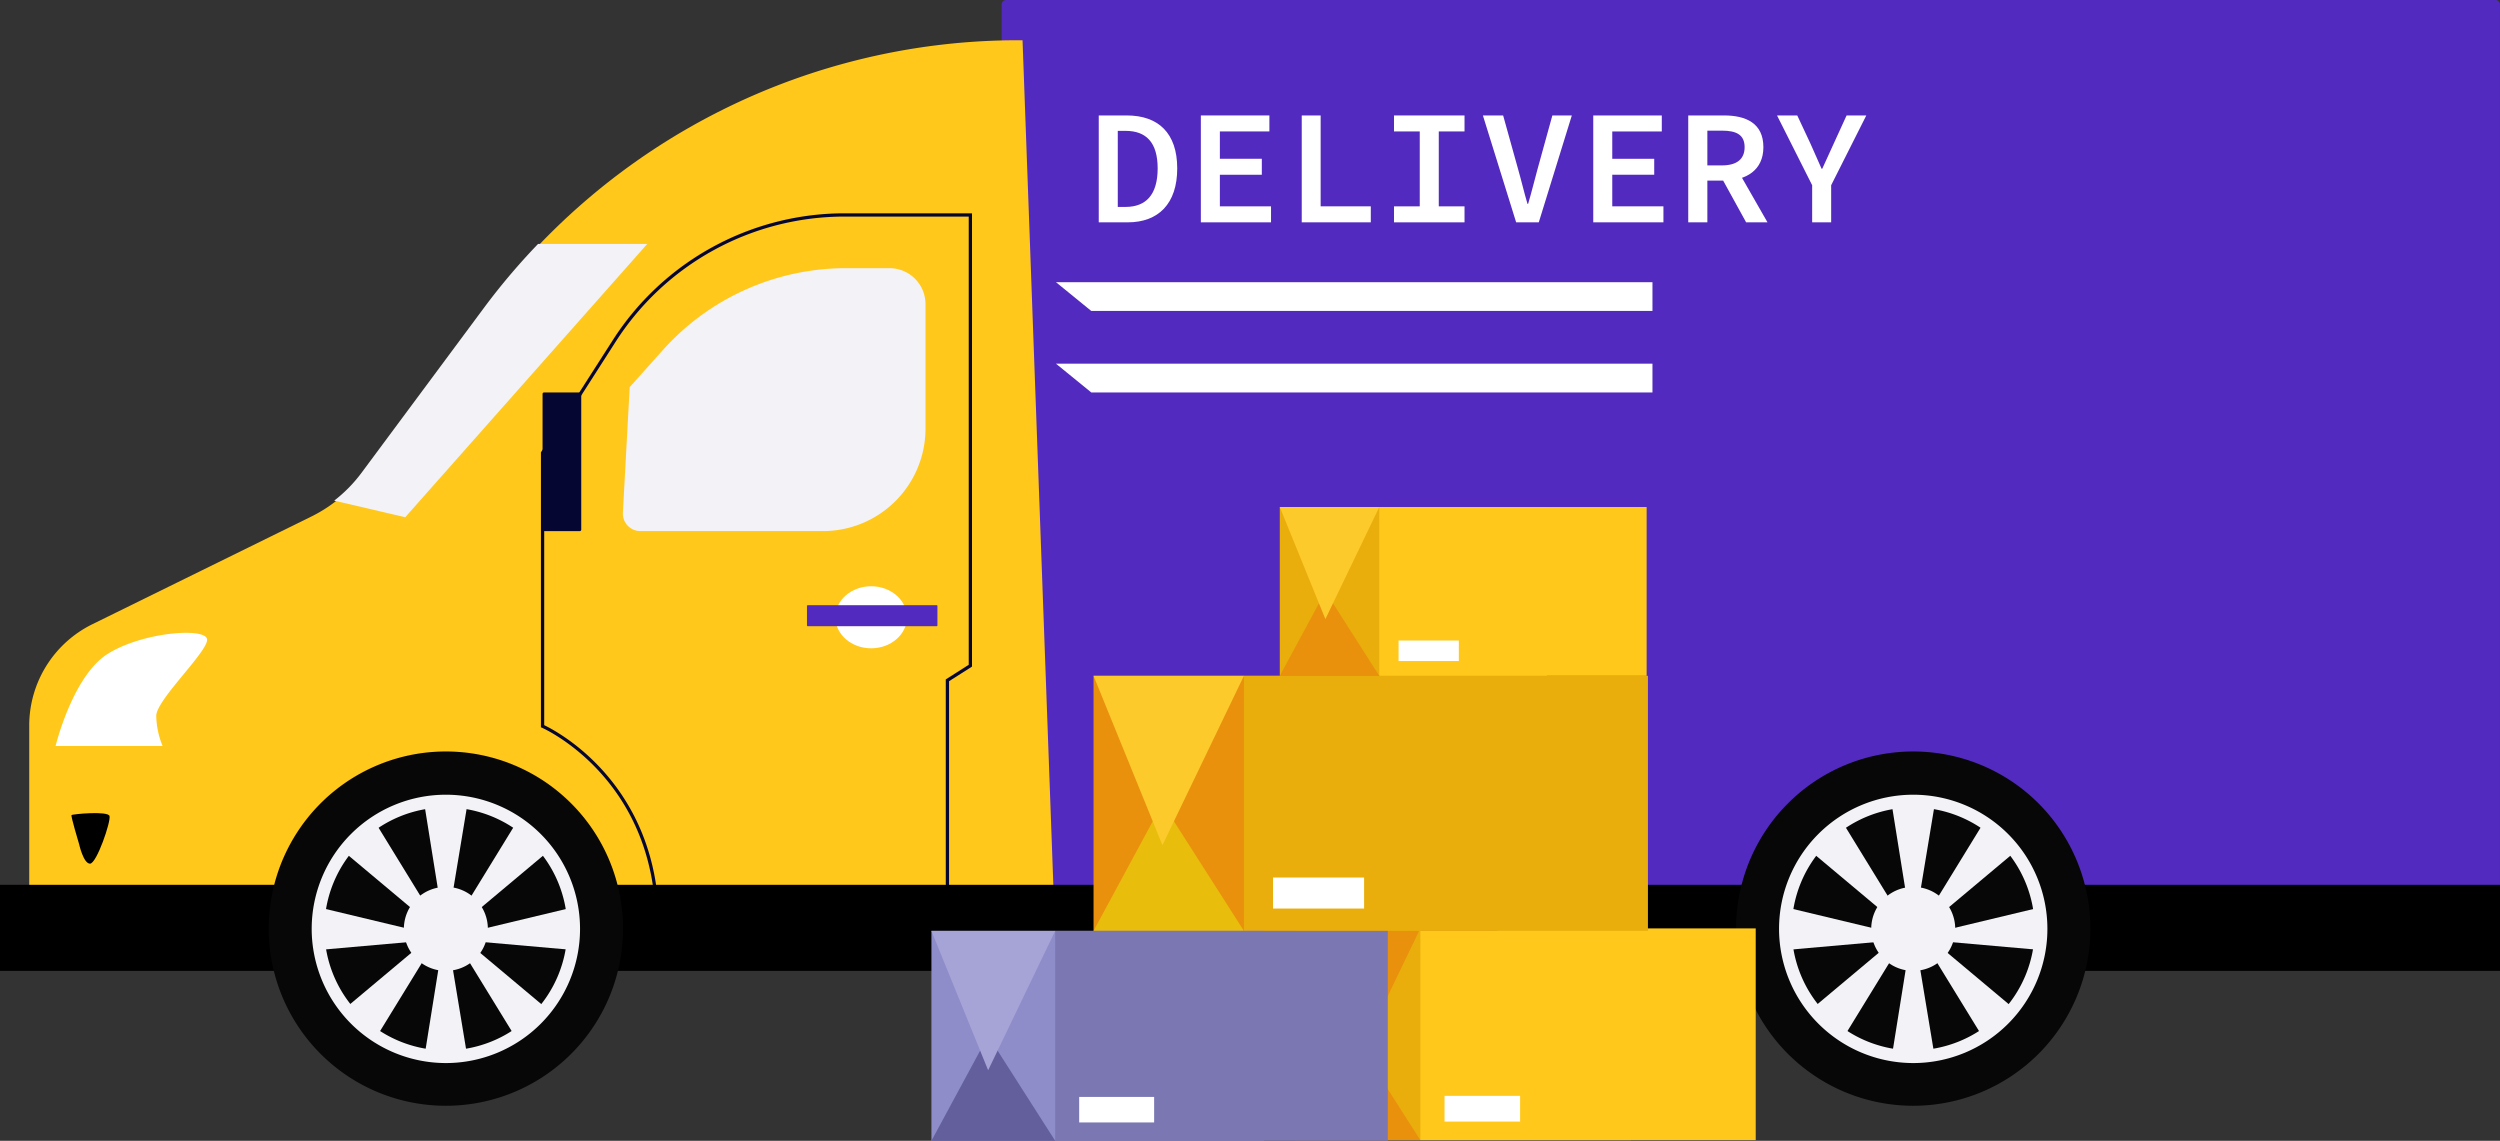
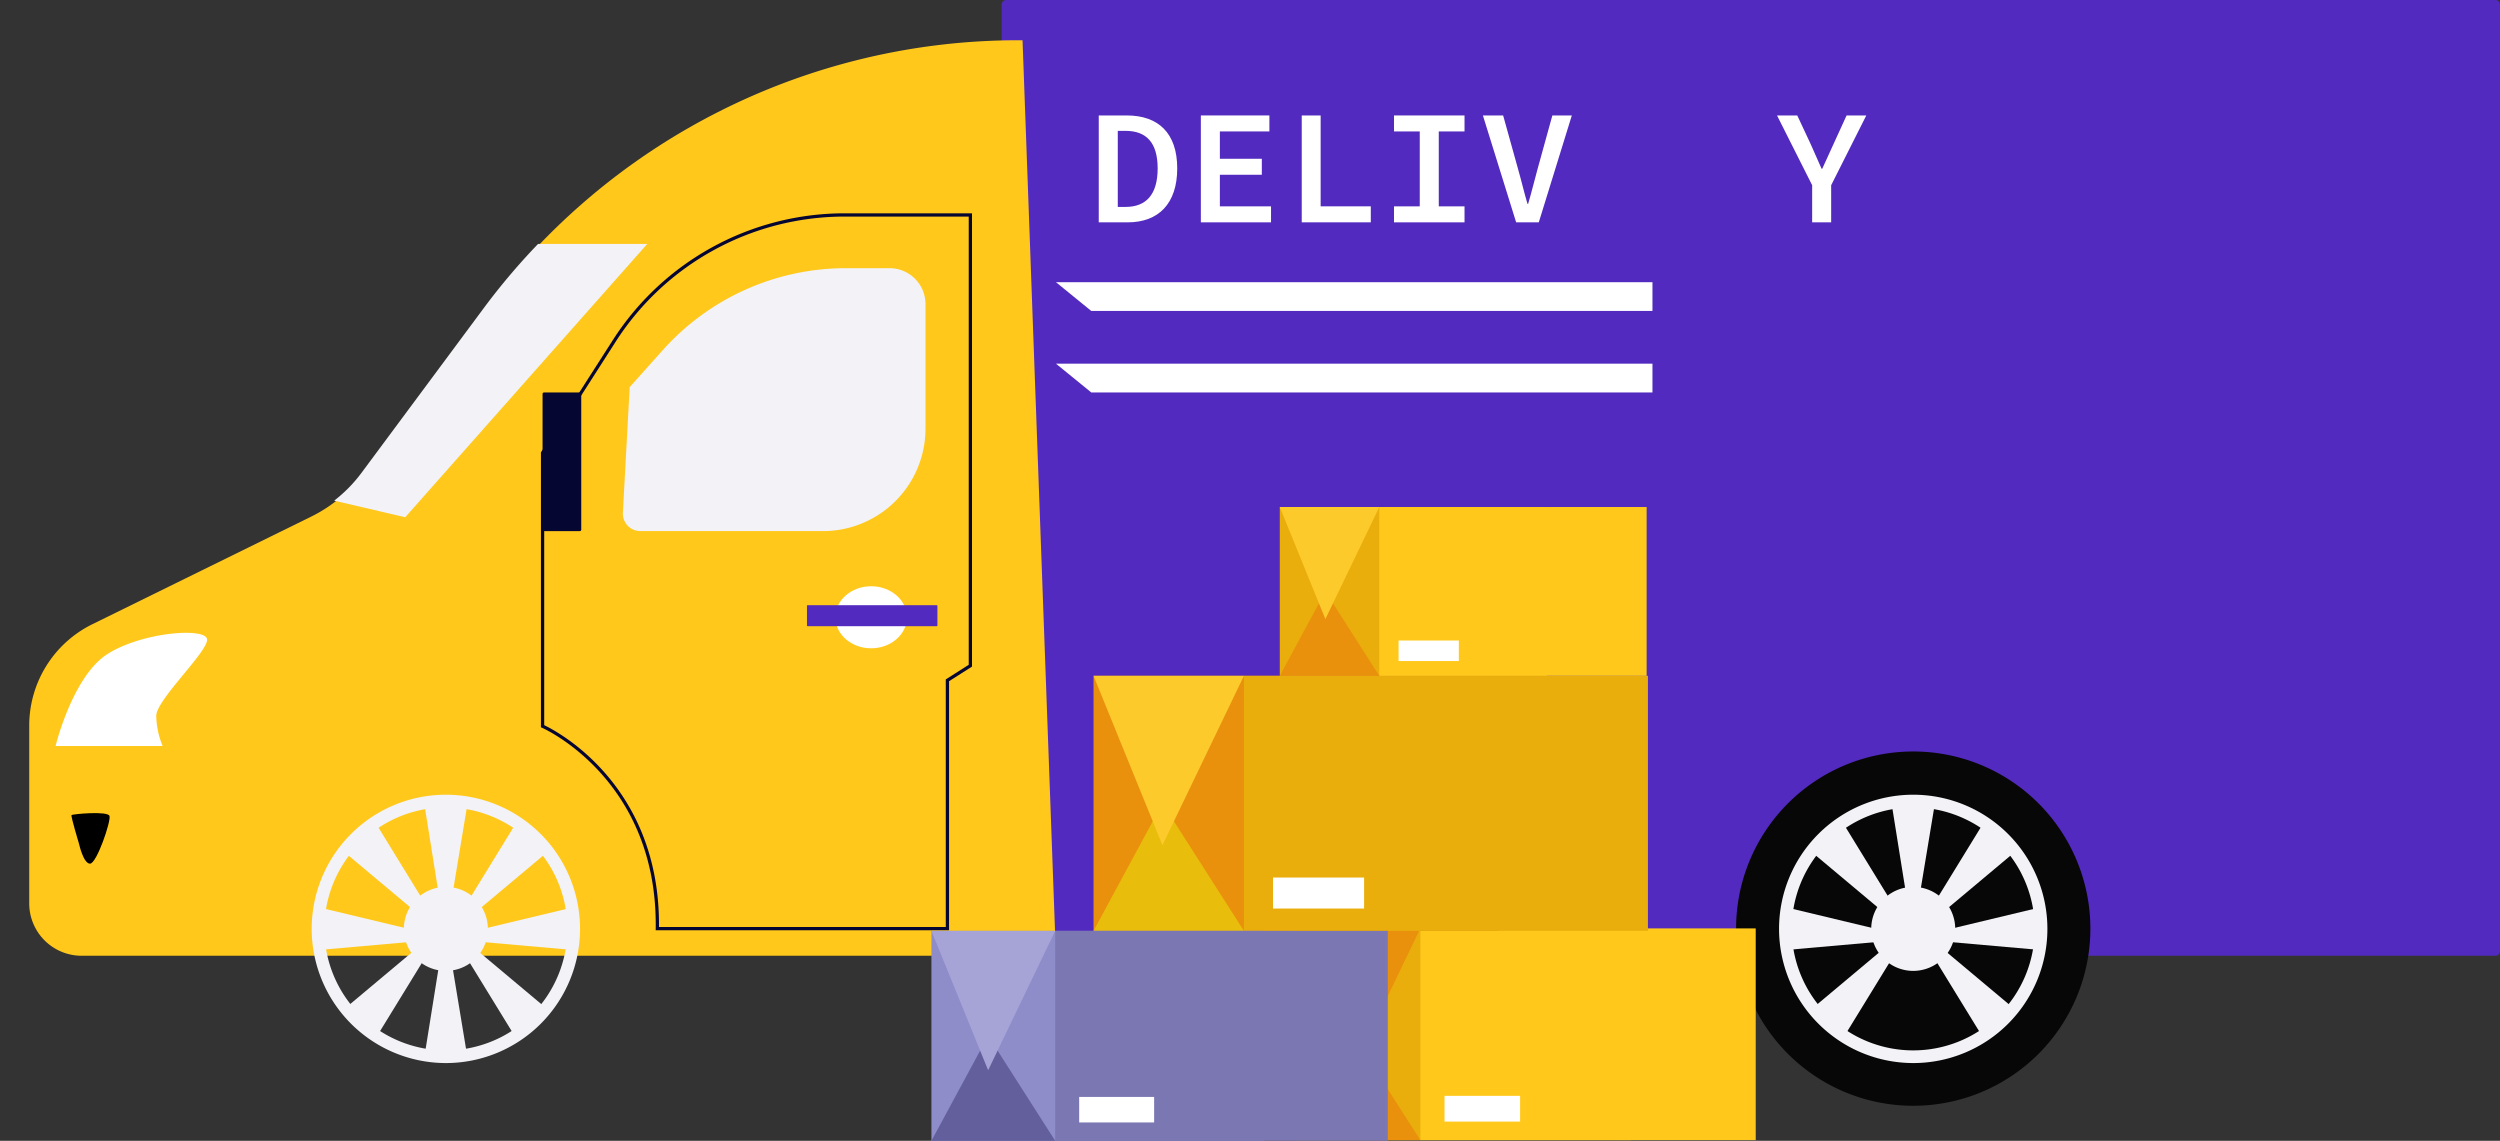
<svg xmlns="http://www.w3.org/2000/svg" width="667.046" height="304.393" viewBox="0 0 667.046 304.393">
  <rect x="0" y="0" width="667.046" height="304.393" fill="#333333" stroke="none" />
  <g id="Group_2304" data-name="Group 2304" transform="translate(-869.89 -343.371)">
    <path id="Path_28031" data-name="Path 28031" d="M1626.9,483.338h-397.32a1.231,1.231,0,0,0-1.231,1.231V737.121a1.231,1.231,0,0,0,1.231,1.231H1626.9a1.231,1.231,0,0,0,1.231-1.231V484.569a1.231,1.231,0,0,0-1.231-1.231" transform="translate(-91.2 -139.967)" fill="#522abf" />
    <g id="Group_2299" data-name="Group 2299">
      <path id="Path_28022" data-name="Path 28022" d="M730.419,514.9h-1.152A176.988,176.988,0,0,0,587.146,586.4L554.4,630.525A38.071,38.071,0,0,1,540.628,642l-58.392,28.713a30.162,30.162,0,0,0-16.852,27.067v47.41a13.99,13.99,0,0,0,13.99,13.989H739.328Z" transform="translate(412.303 -160.792)" fill="#ffc81a" />
      <path id="Path_28023" data-name="Path 28023" d="M975.762,841.992H897.489l.006-.442c.546-39.893-30.05-53.47-30.359-53.6l-.265-.114V714.478l.069-.107,19.013-29.692a73.444,73.444,0,0,1,62.117-33.985h33.817V771.639l-6.125,3.9Zm-77.39-.872h76.517V775.057l6.125-3.9V651.567H948.07a72.576,72.576,0,0,0-61.383,33.583l-18.944,29.584v72.534c3.035,1.436,30.934,15.714,30.628,53.852" transform="translate(147.351 -250.409)" fill="#060633" />
      <path id="Path_28024" data-name="Path 28024" d="M935.8,763.886h48.738a27.353,27.353,0,0,0,27.353-27.353v-33.2a9.6,9.6,0,0,0-9.605-9.6H990.656a65.525,65.525,0,0,0-48.832,21.833l-8.862,9.9-1.821,33.5a4.663,4.663,0,0,0,4.656,4.916" transform="translate(104.942 -278.809)" fill="#f2f2f7" />
      <path id="Path_28025" data-name="Path 28025" d="M878.074,791.244h-9.522a.4.4,0,0,0-.4.4v36.2a.4.4,0,0,0,.4.4h9.522a.4.4,0,0,0,.4-.4v-36.2a.4.4,0,0,0-.4-.4" transform="translate(146.504 -343.162)" fill="#060633" />
      <path id="Path_28026" data-name="Path 28026" d="M723.608,747.637,788.2,674.7H759.06a176.75,176.75,0,0,0-14.469,17.093l-32.747,44.122a38.006,38.006,0,0,1-7.19,7.289Z" transform="translate(254.402 -266.25)" fill="#f2f2f7" />
      <path id="Path_28027" data-name="Path 28027" d="M486.053,1010.044s4.524-18.622,13.856-24.547,26.581-7.195,26.581-3.809S512.917,997.771,512.917,1002a22.3,22.3,0,0,0,1.7,8.041Z" transform="translate(398.662 -467.622)" fill="#fff" />
      <path id="Path_28028" data-name="Path 28028" d="M500.547,1129.468s1.163,5.315,2.935,5.315,5.647-11.349,5.2-12.733-9.91-.5-10.132-.222,1.993,7.641,1.993,7.641" transform="translate(390.423 -560.969)" />
      <path id="Path_28029" data-name="Path 28029" d="M1097.885,951.573c0-4.573,4.273-8.281,9.543-8.281s9.544,3.708,9.544,8.281-4.273,8.28-9.544,8.28-9.543-3.707-9.543-8.28" transform="translate(-5.101 -443.501)" fill="#fff" />
      <path id="Path_28030" data-name="Path 28030" d="M1075.816,958.148h34.372a.217.217,0,0,1,.217.217v5.18a.217.217,0,0,1-.217.217h-34.372a.216.216,0,0,1-.217-.217v-5.18a.217.217,0,0,1,.217-.217" transform="translate(9.606 -453.306)" fill="#522abf" />
-       <rect id="Rectangle_3626" data-name="Rectangle 3626" width="667.045" height="22.967" transform="translate(869.89 579.454)" />
-       <path id="Path_28032" data-name="Path 28032" d="M653.294,1120.205a47.267,47.267,0,1,1,47.267,47.266,47.266,47.266,0,0,1-47.267-47.266" transform="translate(288.295 -529.059)" fill="#070707" />
      <path id="Path_28033" data-name="Path 28033" d="M687.006,1142.654a35.8,35.8,0,1,1,35.8,35.8,35.843,35.843,0,0,1-35.8-35.8m3.384,0a32.418,32.418,0,1,0,32.418-32.418,32.454,32.454,0,0,0-32.418,32.418" transform="translate(266.048 -551.439)" fill="#f2f2f7" />
      <path id="Path_28034" data-name="Path 28034" d="M759.331,1190.382a11.206,11.206,0,1,1,11.206,11.206,11.206,11.206,0,0,1-11.206-11.206" transform="translate(218.319 -599.168)" fill="#f2f2f7" />
      <path id="Path_28035" data-name="Path 28035" d="M779.464,1139.756l-3.9-24.364h11.37l-4.039,24.364Z" transform="translate(207.606 -557.074)" fill="#f2f2f7" />
      <path id="Path_28036" data-name="Path 28036" d="M731.243,1152.978l-18.911-15.849,8.588-7.451,12.916,21.051Z" transform="translate(249.335 -566.502)" fill="#f2f2f7" />
      <path id="Path_28037" data-name="Path 28037" d="M715.748,1204.63l-24.579,2.165.8-11.341,24.018,5.752Z" transform="translate(263.301 -609.909)" fill="#f2f2f7" />
      <path id="Path_28038" data-name="Path 28038" d="M811.592,1152.978l18.911-15.849-8.588-7.451L809,1150.728Z" transform="translate(185.542 -566.502)" fill="#f2f2f7" />
      <path id="Path_28039" data-name="Path 28039" d="M779.464,1239.96l-3.9,24.364h11.37L782.9,1239.96Z" transform="translate(207.606 -639.28)" fill="#f2f2f7" />
      <path id="Path_28040" data-name="Path 28040" d="M731.243,1228.6l-18.911,15.849,8.588,7.519,12.916-21.05Z" transform="translate(249.335 -631.784)" fill="#f2f2f7" />
      <path id="Path_28041" data-name="Path 28041" d="M811.592,1228.8l18.911,15.849-8.588,7.451L809,1231.052Z" transform="translate(185.542 -631.917)" fill="#f2f2f7" />
      <path id="Path_28042" data-name="Path 28042" d="M820.65,1204.63l24.579,2.165-.8-11.341-24.018,5.752Z" transform="translate(178.014 -609.909)" fill="#f2f2f7" />
      <path id="Path_28043" data-name="Path 28043" d="M1804.565,1120.205a47.266,47.266,0,1,1,47.266,47.266,47.266,47.266,0,0,1-47.266-47.266" transform="translate(-471.456 -529.059)" fill="#070707" />
      <path id="Path_28044" data-name="Path 28044" d="M1838.278,1142.654a35.8,35.8,0,1,1,35.8,35.8,35.843,35.843,0,0,1-35.8-35.8m3.384,0a32.418,32.418,0,1,0,32.417-32.418,32.454,32.454,0,0,0-32.417,32.418" transform="translate(-493.704 -551.439)" fill="#f2f2f7" />
      <path id="Path_28045" data-name="Path 28045" d="M1910.6,1190.382a11.206,11.206,0,1,1,11.206,11.206,11.206,11.206,0,0,1-11.206-11.206" transform="translate(-541.432 -599.168)" fill="#f2f2f7" />
      <path id="Path_28046" data-name="Path 28046" d="M1930.735,1139.756l-3.9-24.364h11.37l-4.039,24.364Z" transform="translate(-552.146 -557.074)" fill="#f2f2f7" />
      <path id="Path_28047" data-name="Path 28047" d="M1882.516,1152.978l-18.911-15.849,8.588-7.451,12.916,21.051Z" transform="translate(-510.417 -566.502)" fill="#f2f2f7" />
      <path id="Path_28048" data-name="Path 28048" d="M1867.02,1204.63l-24.579,2.165.8-11.341,24.018,5.752Z" transform="translate(-496.451 -609.909)" fill="#f2f2f7" />
      <path id="Path_28049" data-name="Path 28049" d="M1962.863,1152.978l18.911-15.849-8.588-7.451-12.916,21.051Z" transform="translate(-574.209 -566.502)" fill="#f2f2f7" />
-       <path id="Path_28050" data-name="Path 28050" d="M1930.735,1239.96l-3.9,24.364h11.37l-4.039-24.364Z" transform="translate(-552.146 -639.28)" fill="#f2f2f7" />
      <path id="Path_28051" data-name="Path 28051" d="M1882.516,1228.6l-18.911,15.849,8.588,7.519,12.916-21.05Z" transform="translate(-510.417 -631.784)" fill="#f2f2f7" />
      <path id="Path_28052" data-name="Path 28052" d="M1962.863,1228.8l18.911,15.849-8.588,7.451-12.916-21.05Z" transform="translate(-574.209 -631.917)" fill="#f2f2f7" />
      <path id="Path_28053" data-name="Path 28053" d="M1971.92,1204.63l24.579,2.165-.8-11.341-24.017,5.752Z" transform="translate(-581.737 -609.909)" fill="#f2f2f7" />
      <path id="Path_28054" data-name="Path 28054" d="M1280.357,712.4h149.734v-7.683H1270.926Z" transform="translate(-119.294 -286.058)" fill="#fff" />
      <path id="Path_28055" data-name="Path 28055" d="M1280.357,776.339h149.734v-7.682H1270.926Z" transform="translate(-119.294 -328.256)" fill="#fff" />
      <path id="Path_28056" data-name="Path 28056" d="M1304.523,573.915h7.468c8.419,0,13.471,4.7,13.471,14.131,0,9.454-5.052,14.392-13.2,14.392h-7.739Zm7.158,24.408c5.444,0,8.56-3.26,8.56-10.277,0-6.99-3.116-10.016-8.56-10.016H1309.6v20.293Z" transform="translate(-141.466 -199.741)" fill="#fff" />
      <path id="Path_28057" data-name="Path 28057" d="M1384.626,573.915h18.289v4.266H1389.7v7.294h11.194v4.266H1389.7v8.43h13.652v4.266h-18.725Z" transform="translate(-194.328 -199.741)" fill="#fff" />
      <path id="Path_28058" data-name="Path 28058" d="M1463.784,573.915h5.046v24.257h13.382v4.266h-18.428Z" transform="translate(-246.566 -199.741)" fill="#fff" />
      <path id="Path_28059" data-name="Path 28059" d="M1536.172,598.172h6.871v-19.99h-6.871v-4.266h18.816v4.266h-6.871v19.99h6.871v4.266h-18.816Z" transform="translate(-294.337 -199.741)" fill="#fff" />
      <path id="Path_28060" data-name="Path 28060" d="M1605.918,573.915h5.4l3.989,14.323c.923,3.231,1.557,6.044,2.508,9.263h.174c.951-3.22,1.629-6.032,2.509-9.263l3.956-14.323h5.193l-8.818,28.523h-6.037Z" transform="translate(-340.364 -199.741)" fill="#fff" />
-       <path id="Path_28061" data-name="Path 28061" d="M1692.5,573.915h18.289v4.266h-13.215v7.294h11.194v4.266h-11.194v8.43h13.651v4.266H1692.5Z" transform="translate(-397.502 -199.741)" fill="#fff" />
-       <path id="Path_28062" data-name="Path 28062" d="M1767.026,573.915h9.536c5.914,0,10.515,2.094,10.515,8.471,0,6.132-4.6,8.912-10.515,8.912h-4.435v11.14h-5.1Zm9.012,13.328c3.906,0,6.029-1.64,6.029-4.856,0-3.272-2.123-4.416-6.029-4.416h-3.911v9.272Zm3.238-.34,8.9,15.536h-5.7l-6.883-12.5Z" transform="translate(-446.683 -199.741)" fill="#fff" />
      <path id="Path_28063" data-name="Path 28063" d="M1846.062,592.533l-9.374-18.618h5.4l3.571,7.631c.962,2.209,1.886,4.326,2.919,6.595h.175c1.006-2.268,2.029-4.386,3.008-6.595l3.488-7.631h5.257l-9.374,18.618v9.9h-5.073Z" transform="translate(-492.654 -199.741)" fill="#fff" />
      <rect id="Rectangle_3627" data-name="Rectangle 3627" width="89.482" height="56.49" transform="translate(1215.562 591.082)" fill="#e9ae0c" />
      <rect id="Rectangle_3628" data-name="Rectangle 3628" width="89.482" height="56.49" transform="translate(1248.865 591.082)" fill="#ffc81a" />
      <rect id="Rectangle_3629" data-name="Rectangle 3629" width="20.168" height="6.867" transform="translate(1255.316 635.762)" fill="#fff" />
      <path id="Path_28064" data-name="Path 28064" d="M1458.914,1323.036l15.26-28.245,18.043,28.245Z" transform="translate(-243.352 -675.464)" fill="#e9910c" />
      <path id="Path_28065" data-name="Path 28065" d="M1458.914,1211.735l15.26,37.505,18.043-37.505Z" transform="translate(-243.352 -620.654)" fill="#e9910c" />
      <rect id="Rectangle_3630" data-name="Rectangle 3630" width="107.799" height="68.054" transform="translate(1161.668 523.688)" fill="#e9910c" />
      <rect id="Rectangle_3631" data-name="Rectangle 3631" width="107.799" height="68.054" transform="translate(1201.789 523.688)" fill="#e9ae0c" />
      <rect id="Rectangle_3632" data-name="Rectangle 3632" width="24.295" height="8.273" transform="translate(1209.561 577.514)" fill="#fff" />
      <path id="Path_28066" data-name="Path 28066" d="M1300.439,1147.649l18.384-34.027,21.737,34.027Z" transform="translate(-138.771 -555.906)" fill="#e9bd0c" />
      <path id="Path_28067" data-name="Path 28067" d="M1300.439,1013.565l18.384,45.182,21.737-45.182Z" transform="translate(-138.771 -489.876)" fill="#fdca2c" />
      <rect id="Rectangle_3633" data-name="Rectangle 3633" width="88.739" height="56.021" transform="translate(1118.41 591.743)" fill="#8f8cca" />
      <rect id="Rectangle_3634" data-name="Rectangle 3634" width="88.739" height="56.021" transform="translate(1151.438 591.743)" fill="#7a77b2" />
      <rect id="Rectangle_3635" data-name="Rectangle 3635" width="20" height="6.81" transform="translate(1157.835 636.051)" fill="#fff" />
      <path id="Path_28068" data-name="Path 28068" d="M1173.238,1324.056l15.133-28.011,17.894,28.011Z" transform="translate(-54.828 -676.292)" fill="#625f9c" />
      <path id="Path_28069" data-name="Path 28069" d="M1173.238,1213.68l15.133,37.193,17.894-37.193Z" transform="translate(-54.828 -621.937)" fill="#a6a4d6" />
      <rect id="Rectangle_3636" data-name="Rectangle 3636" width="71.334" height="45.034" transform="translate(1211.361 478.654)" fill="#e9ae0c" />
      <rect id="Rectangle_3637" data-name="Rectangle 3637" width="71.334" height="45.034" transform="translate(1237.91 478.654)" fill="#ffc81a" />
      <rect id="Rectangle_3638" data-name="Rectangle 3638" width="16.077" height="5.475" transform="translate(1243.053 514.272)" fill="#fff" />
      <path id="Path_28070" data-name="Path 28070" d="M1446.561,969.87l12.165-22.517,14.384,22.517Z" transform="translate(-235.2 -446.182)" fill="#e9910c" />
      <path id="Path_28071" data-name="Path 28071" d="M1446.561,881.142l12.165,29.9,14.384-29.9Z" transform="translate(-235.2 -402.487)" fill="#fdca2c" />
    </g>
  </g>
</svg>